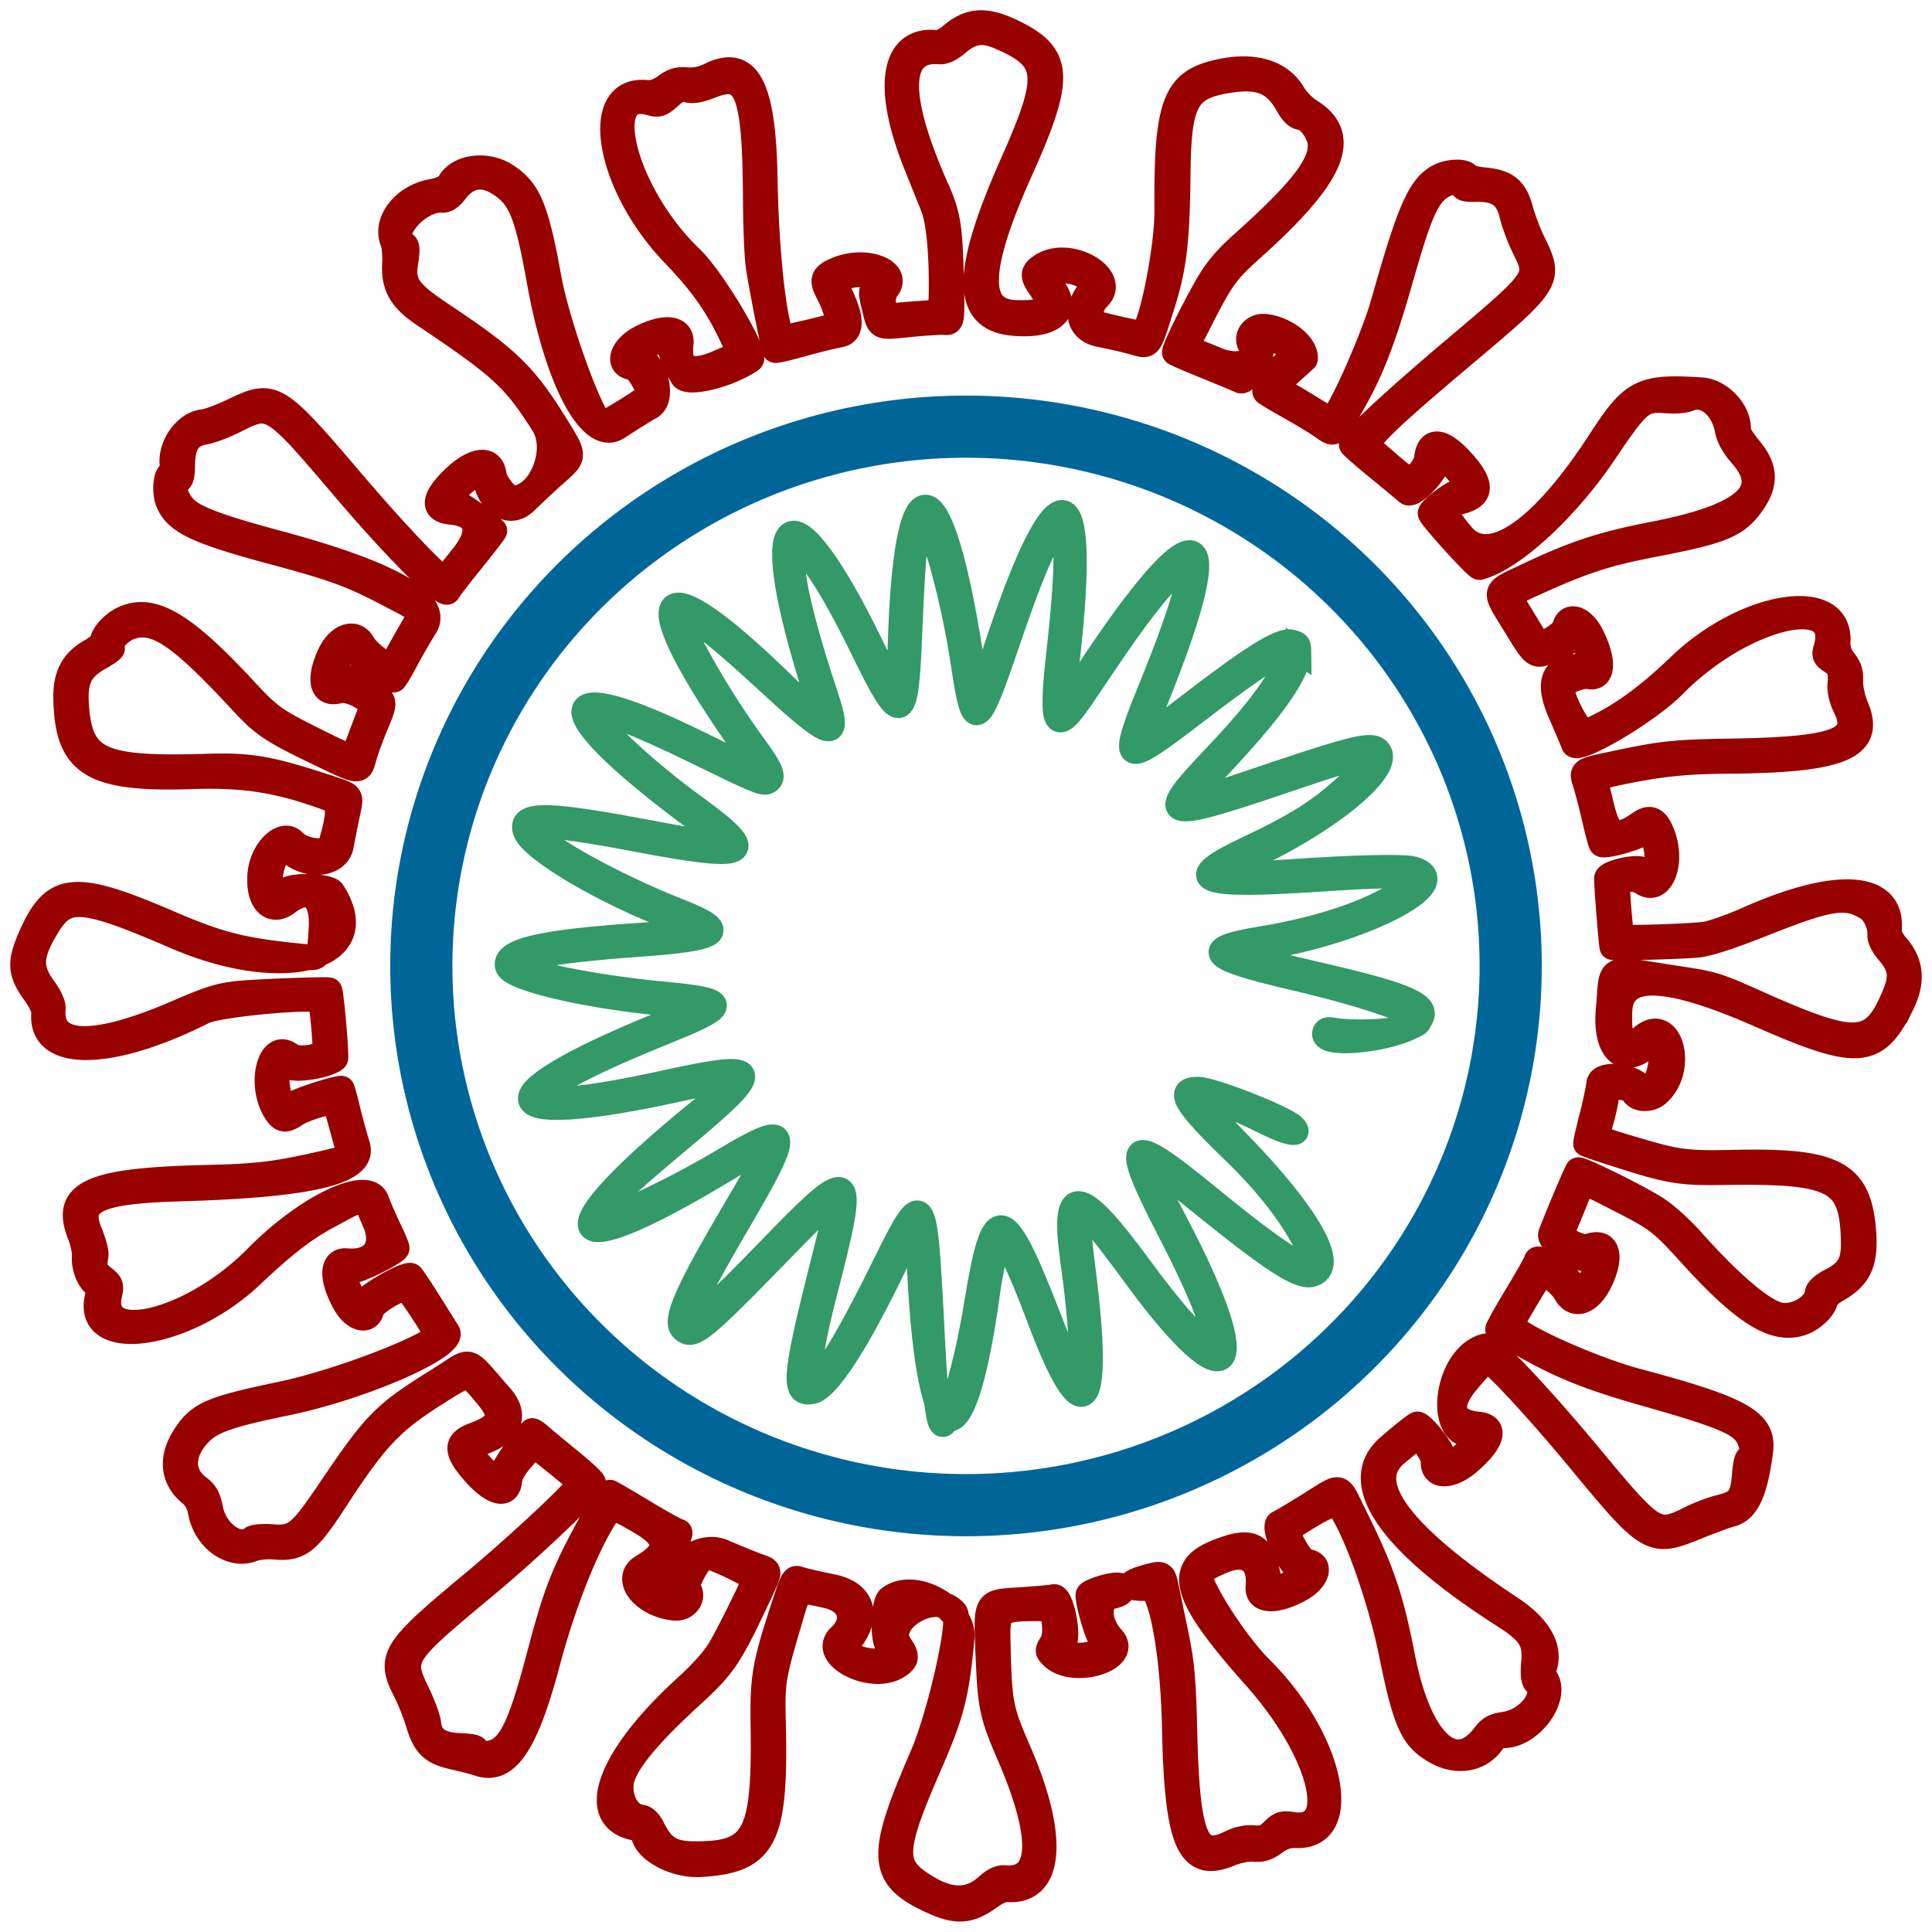
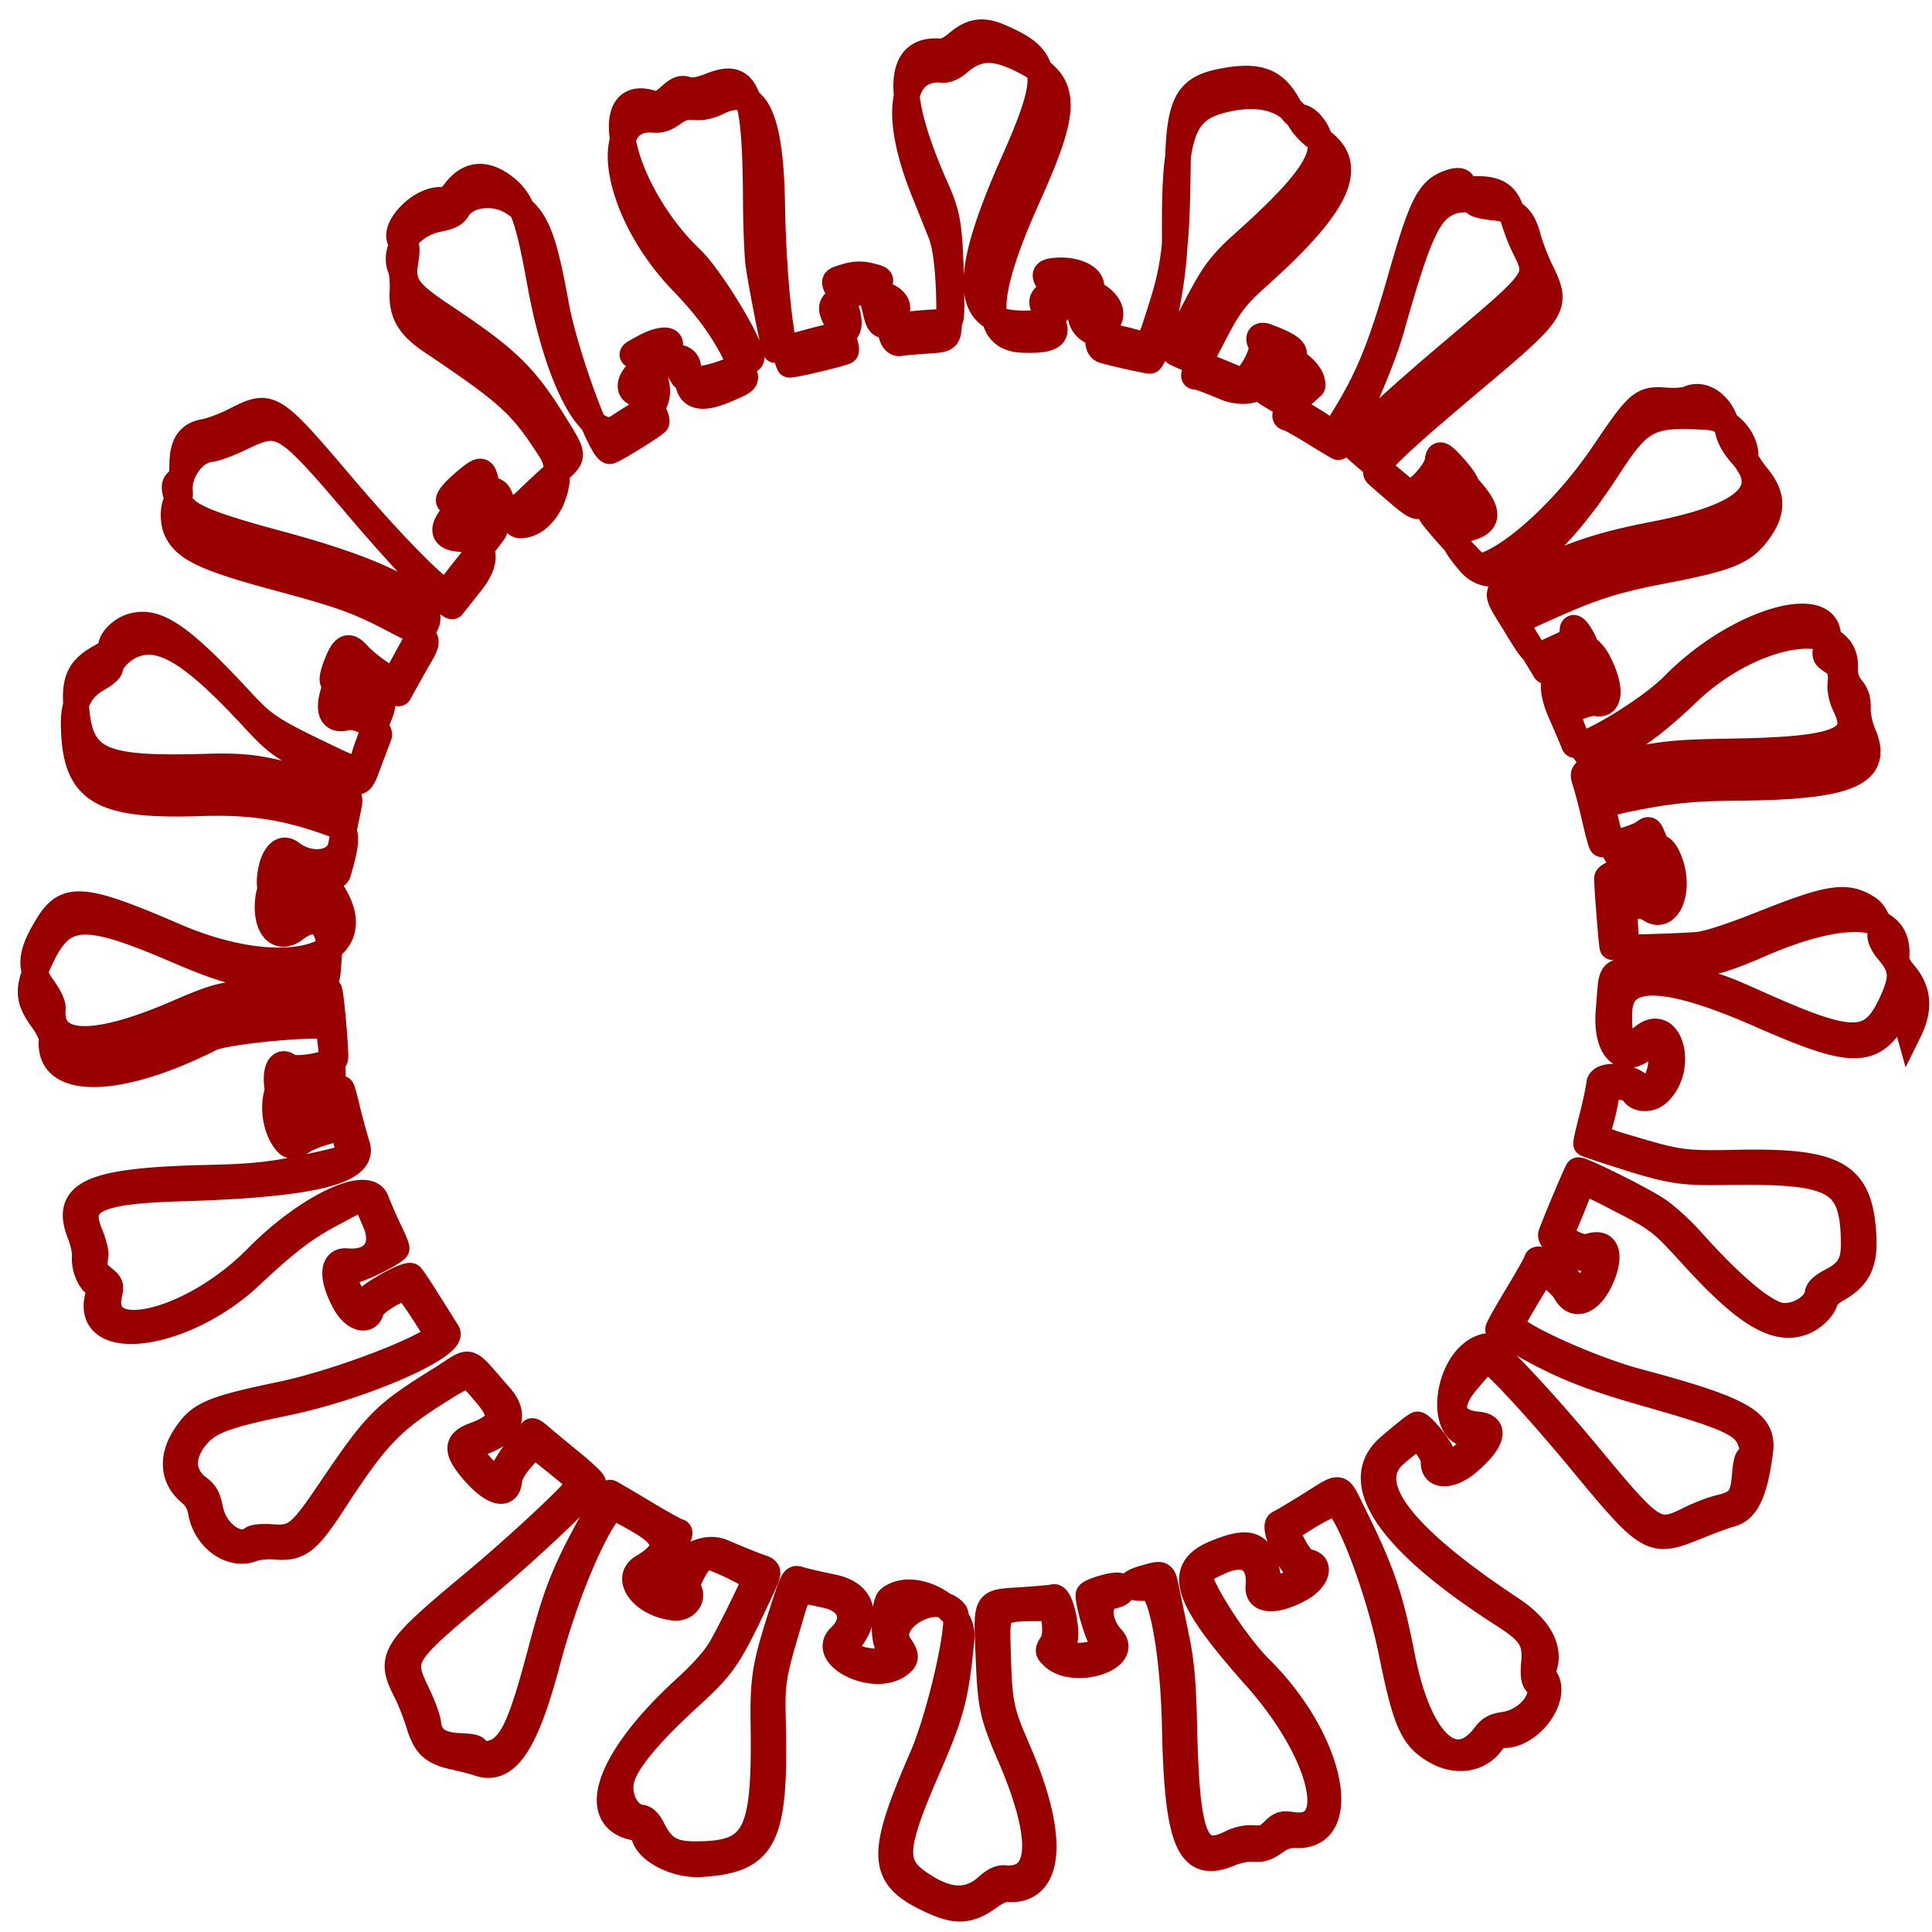
<svg xmlns="http://www.w3.org/2000/svg" width="710.7" height="710.635" viewBox="0 0 188.039 188.022">
  <g transform="translate(-10.98 -54.489)">
-     <path d="M196.042 152.258c-2.497 5.058-4.222 5.184-13.749 1.002-9.152-4.018-13.52-4.153-13.69-.424-.147 3.27.514 4.03 2.25 2.584 2.701-2.25 4.134 3.125 1.465 5.5-.699.621-1.894.614-2.326-.014-.637-.929-2.587-.755-2.678.238-.044.48-.27 1.553-.504 2.383-.522 1.859-.723 1.692 3.567 2.962 3.91 1.158 4.772 1.263 9.494 1.161 9.855-.213 12.114 1.056 12.48 7.006.17 2.778-.495 4.145-2.593 5.333-.609.344-1.126.831-1.149 1.082-.057.628-1.11 1.689-2.06 2.075-2.663 1.083-5.645-.694-10.927-6.513-2.93-3.228-3.267-3.489-6.891-5.35-3.93-2.017-3.595-2.054-4.64.511-.49 1.2-.97 2.343-1.068 2.543-.298.606 1.773 1.763 2.623 1.466 1.616-.565 2.165.62 1.302 2.807-1 2.534-2.705 3.315-3.593 1.647-.342-.643-2.046-2.106-2.243-1.926-.271.248-2.976 4.77-2.998 5.014-.079.86 7.538 4.345 12.241 5.6 10.166 2.715 12.312 3.931 11.949 6.77-.51 3.995-1.327 5.747-2.86 6.137-.47.12-1.997.682-3.394 1.25-4.305 1.752-4.6 1.583-11.185-6.386-4.27-5.169-8.594-9.83-9.167-9.882-.1-.01-1.003.97-2.006 2.175-1.896 2.279-1.462 3.885 1.113 4.12 1.826.166 1.492 1.593-.85 3.628-1.795 1.56-3.58 1.517-3.434-.083.043-.475-1.045-2.096-1.52-2.264-.142-.05-1.145.68-2.23 1.625-3.283 2.856.489 7.889 11.258 15.02 2.758 1.827 3.9 3.883 3.213 5.784-.101.28-.046.71.123.957 1.34 1.951-1.599 5.808-4.242 5.566-.23-.02-.667.307-.971.73-1.19 1.648-3.416 1.996-5.421.845-2.27-1.303-2.924-2.753-4.302-9.534-1.122-5.524-3.616-12.445-5.207-14.452-.289-.365-1.855.402-4.844 2.373-.377.248 1.205 3.11 1.747 3.16 1.504.14 1.145 1.69-.616 2.658-2.377 1.306-4.178 1.207-4.047-.222.231-2.532-1.181-3.521-3.571-2.503-1.273.542-2.243 1.114-2.213 1.304.265 1.66 3.68 6.901 5.985 9.184 6.937 6.871 8.964 16.44 3.432 16.204-.744-.032-1.333.166-2.055.692-.765.557-1.265.714-2.043.643-.594-.054-1.582.138-2.33.452-3.947 1.658-5.118-1.04-5.344-12.31-.145-7.244-1.324-13.616-2.507-13.55-2.19.123-2.397-.42-.376-.99 1.728-.488 1.734-.485 2.064 1.125.144.701.565 2.735.937 4.52.536 2.577.702 4.412.805 8.923.248 10.852 1.096 12.949 4.542 11.237.703-.35 1.517-.519 2.21-.461.905.076 1.235-.044 1.882-.685.687-.68.927-.756 1.906-.605 4.836.743 2.858-7.141-3.614-14.406-6.89-7.733-7.768-10.472-3.871-12.067 3.555-1.455 4.606-.897 5.157 2.735.138.909.859.907 2.576-.004 1.16-.616 1.392-1.076.535-1.057-.857.018-2.831-4.245-2.113-4.565.27-.12 1.645-.939 3.057-1.82 3.136-1.956 2.727-2.04 4.171.87 2.782 5.61 3.622 8.064 4.765 13.919 1.623 8.314 5.09 11.617 8.054 7.674.503-.67.917-.893 1.926-1.04 2.387-.347 4.301-2.914 3.051-4.091-.225-.212-.293-.862-.198-1.903.197-2.155-.328-2.983-2.956-4.666-11.137-7.132-15.103-12.938-11.173-16.355 1.404-1.221 2.658-2.21 2.787-2.199.507.046 2.47 2.544 2.42 3.08-.117 1.29 1.283.865 2.773-.842.98-1.122 1.068-1.399.408-1.289-3.827.636-2.868-7.57.998-8.54.555-.139 5.229 4.788 10.043 10.587 6.4 7.709 6.606 7.837 9.922 6.19.846-.421 2.107-.902 2.802-1.07 1.912-.46 2.309-.956 2.488-3.11.11-1.329.243-1.81.495-1.787.44.04.464-.29.107-1.426-.563-1.79-1.97-2.451-10.16-4.783-5.653-1.608-8.396-2.715-12.344-4.981-1.104-.634-2.05-1.204-2.102-1.266-.053-.063.763-1.532 1.813-3.266 1.049-1.734 1.918-3.277 1.932-3.43.057-.625 2.62 1.087 3.608 2.41.744 1 2.022-.283 2.215-2.223.081-.819.018-.858-.746-.473-.871.44-3.967-1.53-3.665-2.33.656-1.736 2.498-6.088 2.62-6.19.196-.163 5.601 2.498 7.547 3.716.882.552 2.42 1.924 3.447 3.077 4.045 4.535 7.271 7.215 8.87 7.368 1.533.146 3.325-.994 3.457-2.199.037-.34.512-.766 1.309-1.174 1.732-.889 2.242-1.768 2.206-3.803-.108-6.092-1.743-6.966-12.717-6.798-4.175.064-5.267-.12-10.298-1.736-1.632-.524-2.998-.988-3.035-1.03-.036-.04.216-1.172.56-2.512.346-1.341.665-2.84.71-3.332.096-1.033 3.008-.842 4.026.264.791.859 1.83-.37 2.014-2.38.18-1.978-.253-2.532-1.268-1.62-2.402 2.16-4.21.507-3.843-3.514.404-4.421-.408-4.033 6.323-3.022 3.892.585 4.11.651 8.145 2.454 9.478 4.234 11.194 4.18 13.217-.415.948-2.151.85-3.099-.475-4.641-.488-.568-.813-1.23-.78-1.593.079-.859-.493-2.162-1.132-2.583-2.092-1.378-3.692-1.157-10.115 1.397-3.363 1.337-5.54 2.044-6.571 2.134-1.812.158-8.161.33-8.25.222-.079-.094-.565-6.275-.527-6.694.051-.564 3.205-1.232 3.536-.75.954 1.39 1.826-1.049 1.06-2.962-.459-1.147-.478-1.16-1.043-.736-.703.53-3.867 1.39-4.076 1.109-.083-.112-.388-1.24-.678-2.51-.29-1.268-.696-2.827-.9-3.464-.374-1.157-.374-1.157 2.662-1.8 4.821-1.021 5.96-1.144 11.459-1.234 10.546-.174 12.822-1.077 11.157-4.427-.322-.65-.516-1.516-.466-2.08.12-1.335-.048-1.777-.878-2.307-.611-.39-.683-.57-.49-1.22 1.655-5.577-8.222-3.187-14.89 3.602-2.49 2.535-9.432 6.627-9.679 5.705-.04-.15-.617-1.512-1.282-3.027-1.399-3.186-.618-4.718 2.27-4.455.881.08.898-.505.067-2.318-.66-1.44-1.327-2.005-1.157-.98.101.608-.005.69-2.115 1.635-1.556.697-1.556.697-3.447-2.401-2.203-3.61-2.317-3.177 1.285-4.882 4.493-2.127 7.182-3.007 12.121-3.965 9-1.745 11.71-4.18 8.598-7.726-.795-.905-1.227-1.693-1.388-2.53-.43-2.24-2.245-3.66-3.784-2.961-.359.163-1.32.243-2.137.176-2.396-.195-2.726.081-6.136 5.137-3.659 5.426-8.949 10.276-12.086 11.08-.23.06-4.56-4.695-4.745-5.21-.117-.326 2.245-2.114 2.834-2.146 1.021-.056.923-.666-.343-2.13-1.362-1.576-1.73-1.754-1.81-.876-.1 1.091-2.424 3.518-2.936 3.066-.24-.212-1.561-1.307-2.937-2.434-1.375-1.127-2.494-2.112-2.487-2.19.044-.486 4.225-4.36 9.725-9.011 8.711-7.369 8.561-7.15 7.034-10.271-.437-.893-.947-2.27-1.134-3.061-.441-1.866-1.397-2.566-3.457-2.532-1.135.019-1.39-.052-1.361-.375.045-.497-.555-.563-1.526-.168-1.8.732-2.536 2.217-4.482 9.05-1.993 6.997-3.235 10.015-5.81 14.123-.772 1.23-.772 1.23-1.825.488-.58-.408-2.02-1.281-3.203-1.94-1.182-.659-2.242-1.293-2.355-1.41-.27-.275 1.24-2.38 2.115-2.947 1.263-.82.775-1.43-1.971-2.461-.71-.267-.98.086-.578.756.417.695-1.383 3.822-2.019 3.507-.213-.106-1.71-.729-3.324-1.384-1.616-.656-2.983-1.248-3.04-1.316-.142-.17 1.81-4.168 3.225-6.607.847-1.46 1.755-2.54 3.283-3.905 5.827-5.203 7.9-7.89 7.654-9.915-.132-1.078-1.153-2.424-1.89-2.491-.438-.04-.825-.418-1.306-1.274-1.302-2.319-2.933-2.885-6.377-2.216-3.511.682-4.242 2.166-4.318 8.77-.08 7.028-.362 9.347-1.613 13.27-1.269 3.982-1.098 3.774-2.726 3.317-.717-.201-2.174-.534-3.24-.74-2.022-.392-2.498-2.26-1.046-4.112.877-1.118-.993-2.3-3.295-2.082-1.135.107-1.22.43-.386 1.476 1.899 2.383.263 3.98-3.706 3.617-4.779-.436-4.78-4.854-.001-15.602 3.803-8.555 3.628-10.155-1.346-12.276-1.659-.707-2.742-.529-4.156.684-.587.503-1.222.805-1.624.77-4.259-.364-4.38 4.326-.345 13.388 1.097 2.462 1.29 3.618 1.413 8.484.115 4.522.112 4.54-.673 4.469-.357-.033-1.885.065-3.394.217-3.062.309-2.869.41-3.398-1.783-.33-1.368-.321-1.482.14-1.907.703-.648.65-.742-.591-1.046-.77-.188-1.466-.166-2.265.072-1.338.398-1.313.347-.724 1.528 1.262 2.531 1.284 3.927.066 4.137-.622.107-2.27.514-3.66.905-1.391.39-2.564.66-2.606.599-.16-.232-1.428-6.688-1.641-8.357-.123-.961-.234-3.781-.247-6.266-.053-10.5-.826-12.507-4.294-11.149-1.176.46-1.862.583-2.376.423-.598-.187-.893-.075-1.714.65-.885.782-1.09.85-1.896.62-5.25-1.49-2.535 8.945 3.938 15.136 2.164 2.07 6.517 9.428 5.85 9.887-2.145 1.473-6.117 2.457-6.62 1.64-.712-1.158-1.264-2.554-1.217-3.076.062-.675-1.082-.578-2.558.217-1.36.732-1.364.738-.646.937 1.705.473 2.649 4.074 1.271 4.851-.66.373-2.087 1.263-3.17 1.977-2.557 1.688-5.854-4.444-7.6-14.136-1.217-6.75-1.846-8.28-3.955-9.61-1.642-1.036-3.11-.758-4.29.814-.422.56-.865.86-1.23.83-2.386-.194-5.476 3.44-3.679 4.325.239.117.265.59.09 1.66-.356 2.201.17 2.974 3.58 5.247 6.423 4.283 7.998 5.815 11.061 10.76 1.832 2.956 1.832 2.956.063 4.525a93.73 93.73 0 0 0-3.05 2.838c-1.397 1.382-3.276.393-3.834-2.019-.288-1.24-.543-1.215-2.19.208-1.444 1.249-1.837 2.007-.963 1.862.378-.063 2.855 1.677 3.98 2.794.036.037-.936 1.304-2.16 2.818-1.223 1.513-2.29 2.898-2.37 3.077-.277.624-4.972-4.062-10.055-10.037-7.107-8.354-7.158-8.385-10.718-6.577-.974.494-2.285.986-2.915 1.093-1.507.256-2.143 1.196-2.16 3.193-.008 1.075-.112 1.473-.42 1.61-.581.259-.339 1.476.493 2.474.899 1.08 3.088 1.924 9.393 3.622 10.7 2.881 15.635 5.68 14.166 8.037a65.066 65.066 0 0 0-1.912 3.321c-.479.906-.972 1.737-1.095 1.845-.253.223-2.564-1.39-3.554-2.48-.883-.972-1.373-.746-2.034.939-.643 1.637-.533 2.227.297 1.602.534-.401.628-.373 2.431.734 2.125 1.304 2.083 1.146.994 3.778-.447 1.081-.938 2.44-1.092 3.021-.393 1.486-.386 1.487-4.277-.39-4.7-2.265-5.468-2.778-7.585-5.064-6.034-6.518-8.392-8.1-10.841-7.274-1.112.375-2.185 1.628-1.795 2.096.064.077-.473.472-1.194.876-1.995 1.12-2.51 2.235-2.284 4.943.43 5.147 2.38 6.02 12.736 5.703 4.313-.132 6.146.2 12.251 2.223 1.763.584 1.763.584 1.42 2.18-.189.877-.483 2.359-.655 3.293-.324 1.764-2.97 2.149-4.836.703-.854-.66-1.667.073-1.993 1.8-.406 2.15.434 3.215 1.488 1.888.457-.575 4.13-.48 4.515.117 4.124 6.418-4.651 8.887-15.28 4.3-8.989-3.881-10.636-4.02-12.446-1.052-1.745 2.86-1.824 4.157-.378 6.138.573.784.926 1.565.89 1.965-.347 3.799 4 3.932 12.195.375 3.122-1.355 4.119-1.66 6.012-1.836 2.034-.189 8.592-.428 8.705-.318.171.169.719 6.512.574 6.646-.71.659-3.95 1.183-4.52.731-.851-.676-1.394.382-1.105 2.156.285 1.752.7 2.177 1.527 1.56.498-.372 4.21-1.568 4.72-1.521.053.005.289.833.524 1.841.236 1.008.686 2.662.999 3.675.791 2.56-4.364 3.817-17.21 4.196-8.252.242-10.137 1.17-8.819 4.34.367.882.623 1.862.569 2.177-.206 1.195-.1 1.515.712 2.16.752.598.815.762.62 1.615-1.159 5.078 8.124 2.77 14.363-3.571 4.815-4.895 10.79-7.757 11.613-5.564.27.718.833 2.01 1.252 2.872.419.861.751 1.668.738 1.794-.03.308-3.038 1.863-4.126 2.135-1.097.273-1.147.765-.249 2.434.759 1.408 1.18 1.689 1.164.773-.01-.538 4.094-2.912 4.597-2.659.087.044.824 1.14 1.637 2.437l1.902 3.026c.861 1.363-8.262 5.364-15.727 6.897-5.437 1.116-7.183 1.718-8.322 2.87-1.881 1.899-1.953 4.037-.18 5.369.7.528.942.965 1.166 2.117.447 2.305 2.777 3.943 4.073 2.863.184-.152 1.042-.224 1.908-.157 2.238.17 2.748-.236 5.619-4.472 4.579-6.758 5.235-7.421 10.745-10.863 3.293-2.057 2.38-2.31 5.865 1.625 1.625 1.835.97 3.508-1.748 4.47-1.38.488-1.358.983.113 2.57 1.435 1.548 1.681 1.638 1.771.648.052-.56 1.944-3.307 2.958-4.292.059-.057.41.165.78.493.37.328 1.708 1.44 2.973 2.47 1.266 1.029 2.256 1.966 2.201 2.081-.455.96-6.096 6.317-10.58 10.046-8.156 6.783-8.232 6.905-6.534 10.437.544 1.13 1.025 2.449 1.071 2.93.135 1.429 1.088 2.11 3.06 2.187 1.199.047 1.652.157 1.63.395-.049.527 1.407.514 2.23-.02 1.37-.89 2.273-3.01 3.91-9.184 1.23-4.642 1.804-6.364 2.98-8.926 1.052-2.295 3.657-6.94 3.88-6.92.067.006 1.522.856 3.234 1.888 1.71 1.032 3.26 1.891 3.44 1.908.603.058-1.774 3.603-2.744 4.092-1.23.62.206 2.054 2.244 2.24.776.071.784.059.433-.6-1.123-2.11 2.008-4.772 4.396-3.738 1.233.534 2.734 1.146 3.336 1.36 1.298.463 1.292.308.11 2.83-2.841 6.063-3.388 6.873-6.658 9.86-4.377 3.998-6.588 6.785-6.744 8.498-.151 1.65.77 3.16 2.003 3.285.365.037.746.41 1.06 1.038.986 1.978 1.892 2.523 4.2 2.525 5.843.004 6.775-1.76 6.621-12.527-.068-4.773.13-5.897 2.11-11.935.745-2.27.863-2.471 1.347-2.292.293.108 1.782.455 3.311.77 2.803.578 3.525 2.707 1.722 5.082-.79 1.04.073 1.945 2.016 2.116 2.231.195 2.732-.25 1.645-1.46-.558-.622-.465-4.178.12-4.638 2.341-1.838 7.293.877 7.017 3.847-.515 5.559-.974 7.343-3.206 12.46-3.393 7.78-3.552 9.506-1.042 11.28 2.8 1.979 4.895 2.107 6.767.413.645-.583 1.177-.834 1.674-.788 3.747.342 3.928-3.968.5-11.91-1.705-3.95-1.884-4.775-2.08-9.605-.227-5.537-.349-5.314 3.04-5.537 1.616-.106 3.105-.24 3.309-.298.713-.201 1.553 3.946.918 4.53-.997.919 1.32 1.562 3.172.882 1.1-.403 1.082-.357.498-1.33-.45-.749-1.265-3.655-1.206-4.3.028-.305 2.166-.981 2.892-.915.876.08.493.842-.51 1.016-1.52.264-1.577 2.515-.104 4.114 1.852 2.01-3.745 3.73-5.76 1.77-.515-.5-.516-.554-.033-1.31.508-.796.207-3.355-.395-3.36-4.994-.035-5.008-.024-4.916 3.62.143 5.694.249 6.233 2.016 10.306 3.659 8.435 3.183 13.803-1.189 13.403-.285-.026-.975.285-1.532.69-2 1.457-3.221 1.57-5.572.513-5.188-2.332-5.34-4.275-1.09-14.04 1.78-4.089 3.858-13.304 3.182-14.115-1.875-2.252-7.028.824-5.37 3.204.74 1.061.704 1.438-.192 2.019-2.486 1.612-7.585-.972-5.606-2.841 1.711-1.616 1.06-3.528-1.377-4.04-2.869-.605-2.568-.84-3.665 2.86-1.455 4.91-1.581 5.682-1.491 9.16.3 11.668-.735 13.765-6.994 14.159-2.68.169-5.724-1.572-5.577-3.19.013-.14-.107-.266-.266-.28-5.39-.493-3.464-6.571 4.338-13.686 1.633-1.488 2.837-2.847 3.43-3.867.87-1.499 3.047-5.897 3.286-6.642.1-.308-3.82-2.22-4.765-2.326-.46-.05-2.042 2.763-1.75 3.114.699.84-.084 2.027-1.266 1.92-3.006-.275-5.019-2.837-3.115-3.966 2.63-1.559 2.565-2.805-.233-4.431-2.18-1.267-2.703-1.48-2.927-1.19-1.926 2.494-4.472 8.699-6.114 14.897-2.125 8.025-4.01 10.777-6.728 9.82-.366-.13-1.409-.4-2.319-.602-2.148-.476-2.83-1.117-3.487-3.28-.292-.962-.85-2.368-1.24-3.123-1.692-3.288-1.244-4.016 6.367-10.346 4.704-3.911 10.536-9.376 10.586-9.919.014-.156-4.468-3.786-4.551-3.685l-1.164 1.346c-.707.817-1.122 1.558-1.17 2.093-.152 1.659-1.642 1.262-3.537-.941-1.668-1.94-1.647-2.805.084-3.444 2.691-.994 2.978-1.877 1.269-3.91-1.889-2.247-1.725-2.23-4.537-.476-4.773 2.977-6.222 4.494-10.34 10.823-2.591 3.985-3.41 4.604-5.79 4.387-.71-.065-1.684.036-2.166.223-2.042.797-4.518-.973-4.996-3.572-.154-.838-.465-1.395-1.048-1.878-1.64-1.358-1.857-3.355-.587-5.38 1.429-2.28 2.504-2.758 9.488-4.22 5.053-1.057 13.206-4.093 15.152-5.642.158-.125-2.788-4.642-3.042-4.665-.76-.07-3.236 1.455-3.366 2.072-.268 1.276-1.675.93-2.55-.625-1.364-2.432-1.298-4.231.153-4.099 2.616.239 3.804-1.428 2.739-3.845-1.172-2.658-.748-2.597-4.425-.638-2.431 1.295-4.324 2.751-7.64 5.876-6.559 6.18-16.461 7.43-14.865 1.877.145-.505.072-.78-.265-1.003-.63-.414-1.138-1.74-1.047-2.73.04-.447-.169-1.425-.466-2.173-1.608-4.05 1.106-5.233 12.59-5.486 4.702-.103 6.629-.345 11.238-1.41 2.08-.48 2.504-.664 2.39-1.034a146.23 146.23 0 0 1-.73-2.628c-.324-1.198-.627-2.224-.674-2.28-.195-.234-3.03.605-3.772 1.115-.957.66-1.348.658-1.832-.007-1.869-2.57-.776-7.293 1.306-5.64.589.468 2.567.26 3.323-.349.17-.138-.241-4.766-.446-5.013-.443-.531-9.971.35-11.358 1.05-9.079 4.588-15.928 4.667-15.519.18.035-.38-.33-1.18-.885-1.941-1.433-1.962-1.51-2.969-.416-5.466 2.25-5.144 4.18-5.332 13.522-1.317 4.91 2.111 7.084 2.654 12.932 3.232 1.654.164 1.654.164 1.838-2.676.205-3.16-1.188-4.265-3.313-2.628-1.59 1.224-2.878-.127-2.638-2.764.213-2.332 2.197-4.231 3.246-3.106.906.971 3.35 1.223 3.599.37.968-3.307.929-4.21-.204-4.628-4.756-1.758-8.124-2.302-13.212-2.134-9.843.326-12.23-1.158-12.328-7.662-.032-2.152.701-3.521 2.401-4.481.605-.341 1.118-.78 1.142-.974.085-.71 1.077-1.766 2.084-2.217 2.794-1.251 5.83.557 11.832 7.047 2.317 2.506 2.846 2.88 6.91 4.893 3.706 1.835 3.44 1.873 4.383-.622l.965-2.55c.277-.733-2.107-2.067-3.168-1.774-1.62.448-1.999-.979-.91-3.421.85-1.907 2.5-2.463 3.23-1.09.424.797 2.652 2.474 2.811 2.116.06-.134.736-1.354 1.504-2.712 1.61-2.845 1.823-2.393-2.096-4.442-3.395-1.776-5.101-2.392-11.06-3.992-7.306-1.962-9.306-2.92-10.081-4.826-.362-.89-.26-2.524.17-2.738.17-.084.273-.478.23-.875-.2-1.87 1.328-3.988 2.988-4.146.463-.043 1.765-.524 2.895-1.067 3.964-1.906 4.206-1.76 11.703 7.044 4.339 5.095 8.688 9.626 8.936 9.308l1.791-2.26c1.902-2.397 1.434-4.056-1.211-4.297-1.73-.158-1.723-1.194.021-2.975 2.11-2.154 3.944-2.423 4.138-.606.078.732 1.296 2.268 1.805 2.278 2.731.05 4.693-4.648 3.03-7.255-2.857-4.478-4.027-5.55-11.63-10.658-2.193-1.474-2.928-2.754-2.812-4.9.045-.842-.037-1.814-.183-2.159-.811-1.916 1.016-4.327 3.67-4.843 1.093-.212 1.592-.459 1.853-.915.867-1.52 3.547-1.875 5.386-.715 2.254 1.422 2.988 3.154 4.221 9.968.885 4.888 4.438 14.51 5.26 14.246.604-.193 4.502-2.631 4.532-2.833.086-.58-1.13-2.65-1.58-2.692-1.581-.144-1.13-1.863.745-2.838 2.393-1.245 4.09-.998 3.901.567-.286 2.383.895 3.006 3.564 1.878 2.223-.939 2.223-.939 1.719-2.051-1.532-3.381-3.077-5.618-5.92-8.574-6.435-6.69-8.09-16.188-2.734-15.7.66.06 1.216-.121 1.905-.623.75-.546 1.226-.685 2.083-.608.718.065 1.505-.096 2.224-.453 3.685-1.83 5.19 1 5.341 10.045.116 6.972.843 13.756 1.656 15.464.064.135 5.044-1.036 5.498-1.294.207-.117-.37-2.012-.912-2.991-.745-1.347-.583-1.772.899-2.357 2.802-1.106 6.071.208 4.727 1.9-.7.883-.295 2.804.562 2.656.306-.053 1.504-.16 2.66-.237 2.104-.141 2.104-.141 2.126-2.347.037-3.667-.27-6.737-.806-8.075l-1.64-4.081c-3.023-7.51-2.287-12.237 1.85-11.865.403.036 1.004-.226 1.492-.65 1.817-1.58 3.415-1.672 6.106-.352 4.603 2.258 4.706 4.382.648 13.408-4.263 9.481-4.416 13.72-.5 13.876 3.193.127 3.828-.541 2.425-2.554-.739-1.061-.703-1.438.192-2.018 2.652-1.72 7.533 1.08 5.42 3.11-.832.8-.926 2.257-.16 2.489.987.298 4.464 1.07 4.539 1.007.924-.77 2.43-8.378 2.4-12.118-.08-9.796.713-12.183 4.383-13.187 3.67-1.004 6.527-.287 7.847 1.968.336.573 1.063 1.322 1.618 1.665 3.921 2.425 2.352 6.192-5.527 13.271-2.608 2.343-3.002 2.882-5.087 6.955-1.63 3.182-1.557 2.973-1.043 3.02.217.02 1.41.467 2.65.995 2.186.93 4.491.008 3.364-1.345-.69-.83.103-2.015 1.276-1.907 2.002.182 4.042 1.811 3.922 3.13-.002.02-.589.553-1.304 1.183-1.24 1.094-1.687 1.882-1.098 1.936.15.014 1.296.656 2.547 1.428 1.25.772 2.308 1.406 2.35 1.41.616.056 4.108-7.684 5.178-11.483 2.518-8.93 3.52-11.217 5.342-12.199.977-.525 2.577-.568 2.824-.074.076.153.813.34 1.638.416 2.127.195 2.953.879 3.493 2.888.234.873.775 2.296 1.201 3.162 1.777 3.613 1.625 3.865-6.45 10.66-8.182 6.887-10.073 8.755-9.428 9.317 4.07 3.546 3.836 3.419 4.706 2.561.442-.435.831-1.1.865-1.476.185-2.024 1.521-1.871 3.525.403 1.885 2.139 1.8 3.236-.289 3.75-1.787.442-1.763 1 .144 3.274 2.652 3.163 7.788-.327 13.535-9.198 3.13-4.833 4.01-5.275 9.778-4.91 1.901.12 3.743 2.151 3.58 3.948-.019.199.504 1.014 1.162 1.813 1.507 1.828 1.56 3.338.186 5.274-1.476 2.08-2.883 2.667-9.394 3.918-4.603.885-6.825 1.589-11.14 3.53-3.386 1.524-3.28 1.285-1.712 3.865l1.405 2.315c.232.392 2.529-.985 2.657-1.593.277-1.319 1.661-.928 2.512.708 1.289 2.478 1.207 4.342-.178 4.063-.725-.146-2.613.606-2.655 1.057-.098 1.072 1.803 4.622 2.353 4.393 2.988-1.246 5.822-3.24 9.108-6.406 6.388-6.155 15.62-7.63 15.4-2.461-.034.786.14 1.323.619 1.924.488.613.651 1.134.614 1.963-.028.635.208 1.735.54 2.512 1.658 3.882-1.4 5.175-12.418 5.25-4.274.03-6.638.28-10.812 1.148-1.453.302-2.22.586-2.158.796.055.18.333 1.305.62 2.5.702 2.93 1.438 3.25 3.778 1.636 1.022-.705 1.648-.348 2.207 1.257.977 2.804-.299 5.662-1.998 4.479-.792-.552-2.381-.348-2.441.314-.054.592.316 4.893.432 5.033.125.15 6.546-.054 8.109-.258.664-.086 2.566-.759 4.226-1.495 8.678-3.849 14.074-3.44 13.671 1.038-.037.41.23 1.007.683 1.523 1.488 1.698 1.654 3.479.535 5.745z" style="fill:#900;fill-opacity:1;stroke:#900;stroke-width:2.5;stroke-miterlimit:4;stroke-dasharray:none;stroke-opacity:1" />
-     <path d="M137.371 117.884c.024 1.864-2.223 5.18-7.011 10.342-4.636 4.998-4.959 4.887 4.722 1.63 7.554-2.542 9.362-2.968 9.989-2.358 1.672 1.629-4.793 6.999-12.745 10.587-3.428 1.547-2.665 1.758 4.5 1.247 5.838-.415 10.819-.528 11.718-.263 4.43 1.302-5.097 6.185-14.995 7.685-3.05.462-2.54.687 6.132 2.698 8.51 1.973 10.584 2.936 9.428 4.378-1.331 1.66-9.509 2.737-9.193 1.211.062-.298.258-.38.72-.296 2.602.469 8.485.047 8.473-.915-.008-.598-3.916-2.245-12.435-4.234-8.184-1.91-8.852-2.758-2.934-3.722 6.14-1 11.443-2.876 14.194-5.021 1.588-1.238.04-1.374-8.866-.783-11.515.765-13.111.077-6.768-2.92 5.026-2.373 7.295-3.823 10.076-6.436 3.72-3.496 3.169-3.506-6.803-.123-11.447 3.884-12.11 3.663-6.551-2.178 4.22-4.434 6.329-7.228 7.381-9.78.793-1.921-1.795-.438-9.378 5.378-6.894 5.286-7.136 5.109-3.89-2.867 4.638-11.399 4.645-14.288.021-8.56-1.748 2.166-2.807 3.66-6.912 9.758-2.534 3.764-3.012 2.905-2.23-4.01 1.826-16.125.204-16.632-4.922-1.54-3.021 8.896-3.327 9.058-4.343 2.304-.925-6.151-2.804-13.13-3.794-14.095-.718-.7-1.096 2.24-1.45 11.283-.345 8.773-.838 8.955-4.41 1.625-7.31-15.002-9.405-12.658-3.776 4.228 1.539 4.614.657 4.438-5.297-1.058-6.165-5.691-8.803-7.62-8.788-6.421.018 1.333 3.716 7.792 7.13 12.45 1.717 2.343 2.01 3.122 1.3 3.45-.446.205-1.174-.103-7.04-2.977-5.107-2.502-9.537-4.267-9.866-3.93-.604.62 4.635 5.63 9.776 9.353 6.57 4.755 5.565 5.301-5.76 3.134-6.99-1.337-10.206-1.606-9.852-.823.635 1.402 7.806 5.385 14.215 7.896 4.945 1.937 4.06 2.612-4.184 3.192-7.086.5-11.604 1.223-11.596 1.857.011.848 7.045 2.323 14.341 3.007 6.314.592 6.361 1.077.341 3.509-15.798 6.38-15.86 8.505-.146 5.063 9.48-2.077 9.64-1.466 1.405 5.398-6.373 5.312-8.761 7.659-7.971 7.834.995.222 7.02-2.588 12.287-5.73 6.411-3.825 6.576-3.085 1.312 5.892-7.148 12.19-6.607 12.82 2.715 3.156 8.496-8.807 8.825-8.585 5.626 3.802-3.19 12.353-1.004 11.354 5.895-2.692 3.518-7.163 3.783-6.96 4.356 3.34.3 5.39.527 12.299 1.222 12.29.553-.007 2.246-5.224 3.322-11.843 1.639-10.08 2.592-9.86 7.045 1.63 2.64 6.811 3.108 7.432 3.149 4.175.028-2.263-.287-5.907-.863-9.992-1.053-7.462.617-7.289 6.445.67 8.26 11.282 9.757 9.587 3.027-3.428-4.789-9.263-4.208-9.811 3.612-3.406 9.147 7.493 11.828 8.676 9.4 4.15-1.473-2.744-3.773-5.63-6.88-8.632-4.782-4.619-5.547-5.964-3.373-5.931 1.357.02 8.318 2.748 9.197 3.604.897.875-.297.735-2.365-.276-7.347-3.591-7.978-3.228-3.084 1.776 6.97 7.124 9.861 12.283 7.234 12.904-1.212.287-3.929-1.487-10.777-7.038-6.189-5.016-6.145-5.072-2.108 2.687 7.429 14.275 5.051 17.08-4.027 4.75-6.04-8.202-6.238-8.22-5.263-.489 1.738 13.776-.047 15.661-4.238 4.477-1.963-5.239-3.443-8.281-3.834-7.88-.33.34-.949 2.888-1.27 5.236-2.36 17.284-5.702 16.19-6.598-2.16-.248-5.084-.236-5.084-2.692-.031-3.508 7.217-6.312 11.504-7.73 11.82-1.905.422-1.786-1.326.786-11.552 2.201-8.754 2.472-8.699-5.033-1.018-6.557 6.71-7.462 7.412-8.386 6.51-.826-.804.392-3.6 4.929-11.303 4.33-7.355 4.34-7.314-.95-4.129-16.317 9.827-17.497 6.535-2.128-5.936 4.142-3.36 4.117-3.381-2.285-1.979-18.269 4.002-19.326.897-2.095-6.15 4.668-1.91 4.661-1.905 2.694-2.04-8.207-.568-16.93-2.482-17.225-3.78-.342-1.503 3.335-2.356 12.897-2.993 6.447-.43 6.514-.465 3.23-1.683-6.532-2.425-13.835-6.733-14.392-8.489-.535-1.689 1.951-1.703 10.778-.062 10.173 1.89 9.928 1.977 4.955-1.754-13.81-10.362-13.258-13.773 1.087-6.719 6.24 3.068 6.498 3.16 5.69 2.047-11.896-16.412-10.858-20.724 2.001-8.316 4.912 4.738 4.79 4.74 3.308-.07-5.321-17.271-1.912-19.083 5.854-3.11 2.863 5.887 2.584 6.036 2.876-1.536.65-16.91 3.965-15.745 6.784 2.384.794 5.1.517 5.258 2.829-1.62 5.722-17.025 8.653-16.159 6.59 1.948-.606 5.333-.6 5.338 1.933 1.484 10.803-16.438 13.919-15.506 6.87 2.056-.932 2.323-1.695 4.288-1.694 4.365.002.337.547-.036 4.447-3.042 6.518-5.023 9.243-6.72 10.299-6.416.625.18.644.206.653.885z" style="fill:#396;fill-opacity:1;stroke:#396;stroke-width:2.455;stroke-miterlimit:4;stroke-dasharray:none;stroke-opacity:1" />
-     <ellipse ry="52.485" rx="53.014" cy="148.5" cx="105" style="fill:none;fill-opacity:1;stroke:#069;stroke-width:6.051;stroke-miterlimit:4;stroke-dasharray:none;stroke-opacity:1" />
+     <path d="M196.042 152.258c-2.497 5.058-4.222 5.184-13.749 1.002-9.152-4.018-13.52-4.153-13.69-.424-.147 3.27.514 4.03 2.25 2.584 2.701-2.25 4.134 3.125 1.465 5.5-.699.621-1.894.614-2.326-.014-.637-.929-2.587-.755-2.678.238-.044.48-.27 1.553-.504 2.383-.522 1.859-.723 1.692 3.567 2.962 3.91 1.158 4.772 1.263 9.494 1.161 9.855-.213 12.114 1.056 12.48 7.006.17 2.778-.495 4.145-2.593 5.333-.609.344-1.126.831-1.149 1.082-.057.628-1.11 1.689-2.06 2.075-2.663 1.083-5.645-.694-10.927-6.513-2.93-3.228-3.267-3.489-6.891-5.35-3.93-2.017-3.595-2.054-4.64.511-.49 1.2-.97 2.343-1.068 2.543-.298.606 1.773 1.763 2.623 1.466 1.616-.565 2.165.62 1.302 2.807-1 2.534-2.705 3.315-3.593 1.647-.342-.643-2.046-2.106-2.243-1.926-.271.248-2.976 4.77-2.998 5.014-.079.86 7.538 4.345 12.241 5.6 10.166 2.715 12.312 3.931 11.949 6.77-.51 3.995-1.327 5.747-2.86 6.137-.47.12-1.997.682-3.394 1.25-4.305 1.752-4.6 1.583-11.185-6.386-4.27-5.169-8.594-9.83-9.167-9.882-.1-.01-1.003.97-2.006 2.175-1.896 2.279-1.462 3.885 1.113 4.12 1.826.166 1.492 1.593-.85 3.628-1.795 1.56-3.58 1.517-3.434-.083.043-.475-1.045-2.096-1.52-2.264-.142-.05-1.145.68-2.23 1.625-3.283 2.856.489 7.889 11.258 15.02 2.758 1.827 3.9 3.883 3.213 5.784-.101.28-.046.71.123.957 1.34 1.951-1.599 5.808-4.242 5.566-.23-.02-.667.307-.971.73-1.19 1.648-3.416 1.996-5.421.845-2.27-1.303-2.924-2.753-4.302-9.534-1.122-5.524-3.616-12.445-5.207-14.452-.289-.365-1.855.402-4.844 2.373-.377.248 1.205 3.11 1.747 3.16 1.504.14 1.145 1.69-.616 2.658-2.377 1.306-4.178 1.207-4.047-.222.231-2.532-1.181-3.521-3.571-2.503-1.273.542-2.243 1.114-2.213 1.304.265 1.66 3.68 6.901 5.985 9.184 6.937 6.871 8.964 16.44 3.432 16.204-.744-.032-1.333.166-2.055.692-.765.557-1.265.714-2.043.643-.594-.054-1.582.138-2.33.452-3.947 1.658-5.118-1.04-5.344-12.31-.145-7.244-1.324-13.616-2.507-13.55-2.19.123-2.397-.42-.376-.99 1.728-.488 1.734-.485 2.064 1.125.144.701.565 2.735.937 4.52.536 2.577.702 4.412.805 8.923.248 10.852 1.096 12.949 4.542 11.237.703-.35 1.517-.519 2.21-.461.905.076 1.235-.044 1.882-.685.687-.68.927-.756 1.906-.605 4.836.743 2.858-7.141-3.614-14.406-6.89-7.733-7.768-10.472-3.871-12.067 3.555-1.455 4.606-.897 5.157 2.735.138.909.859.907 2.576-.004 1.16-.616 1.392-1.076.535-1.057-.857.018-2.831-4.245-2.113-4.565.27-.12 1.645-.939 3.057-1.82 3.136-1.956 2.727-2.04 4.171.87 2.782 5.61 3.622 8.064 4.765 13.919 1.623 8.314 5.09 11.617 8.054 7.674.503-.67.917-.893 1.926-1.04 2.387-.347 4.301-2.914 3.051-4.091-.225-.212-.293-.862-.198-1.903.197-2.155-.328-2.983-2.956-4.666-11.137-7.132-15.103-12.938-11.173-16.355 1.404-1.221 2.658-2.21 2.787-2.199.507.046 2.47 2.544 2.42 3.08-.117 1.29 1.283.865 2.773-.842.98-1.122 1.068-1.399.408-1.289-3.827.636-2.868-7.57.998-8.54.555-.139 5.229 4.788 10.043 10.587 6.4 7.709 6.606 7.837 9.922 6.19.846-.421 2.107-.902 2.802-1.07 1.912-.46 2.309-.956 2.488-3.11.11-1.329.243-1.81.495-1.787.44.04.464-.29.107-1.426-.563-1.79-1.97-2.451-10.16-4.783-5.653-1.608-8.396-2.715-12.344-4.981-1.104-.634-2.05-1.204-2.102-1.266-.053-.063.763-1.532 1.813-3.266 1.049-1.734 1.918-3.277 1.932-3.43.057-.625 2.62 1.087 3.608 2.41.744 1 2.022-.283 2.215-2.223.081-.819.018-.858-.746-.473-.871.44-3.967-1.53-3.665-2.33.656-1.736 2.498-6.088 2.62-6.19.196-.163 5.601 2.498 7.547 3.716.882.552 2.42 1.924 3.447 3.077 4.045 4.535 7.271 7.215 8.87 7.368 1.533.146 3.325-.994 3.457-2.199.037-.34.512-.766 1.309-1.174 1.732-.889 2.242-1.768 2.206-3.803-.108-6.092-1.743-6.966-12.717-6.798-4.175.064-5.267-.12-10.298-1.736-1.632-.524-2.998-.988-3.035-1.03-.036-.04.216-1.172.56-2.512.346-1.341.665-2.84.71-3.332.096-1.033 3.008-.842 4.026.264.791.859 1.83-.37 2.014-2.38.18-1.978-.253-2.532-1.268-1.62-2.402 2.16-4.21.507-3.843-3.514.404-4.421-.408-4.033 6.323-3.022 3.892.585 4.11.651 8.145 2.454 9.478 4.234 11.194 4.18 13.217-.415.948-2.151.85-3.099-.475-4.641-.488-.568-.813-1.23-.78-1.593.079-.859-.493-2.162-1.132-2.583-2.092-1.378-3.692-1.157-10.115 1.397-3.363 1.337-5.54 2.044-6.571 2.134-1.812.158-8.161.33-8.25.222-.079-.094-.565-6.275-.527-6.694.051-.564 3.205-1.232 3.536-.75.954 1.39 1.826-1.049 1.06-2.962-.459-1.147-.478-1.16-1.043-.736-.703.53-3.867 1.39-4.076 1.109-.083-.112-.388-1.24-.678-2.51-.29-1.268-.696-2.827-.9-3.464-.374-1.157-.374-1.157 2.662-1.8 4.821-1.021 5.96-1.144 11.459-1.234 10.546-.174 12.822-1.077 11.157-4.427-.322-.65-.516-1.516-.466-2.08.12-1.335-.048-1.777-.878-2.307-.611-.39-.683-.57-.49-1.22 1.655-5.577-8.222-3.187-14.89 3.602-2.49 2.535-9.432 6.627-9.679 5.705-.04-.15-.617-1.512-1.282-3.027-1.399-3.186-.618-4.718 2.27-4.455.881.08.898-.505.067-2.318-.66-1.44-1.327-2.005-1.157-.98.101.608-.005.69-2.115 1.635-1.556.697-1.556.697-3.447-2.401-2.203-3.61-2.317-3.177 1.285-4.882 4.493-2.127 7.182-3.007 12.121-3.965 9-1.745 11.71-4.18 8.598-7.726-.795-.905-1.227-1.693-1.388-2.53-.43-2.24-2.245-3.66-3.784-2.961-.359.163-1.32.243-2.137.176-2.396-.195-2.726.081-6.136 5.137-3.659 5.426-8.949 10.276-12.086 11.08-.23.06-4.56-4.695-4.745-5.21-.117-.326 2.245-2.114 2.834-2.146 1.021-.056.923-.666-.343-2.13-1.362-1.576-1.73-1.754-1.81-.876-.1 1.091-2.424 3.518-2.936 3.066-.24-.212-1.561-1.307-2.937-2.434-1.375-1.127-2.494-2.112-2.487-2.19.044-.486 4.225-4.36 9.725-9.011 8.711-7.369 8.561-7.15 7.034-10.271-.437-.893-.947-2.27-1.134-3.061-.441-1.866-1.397-2.566-3.457-2.532-1.135.019-1.39-.052-1.361-.375.045-.497-.555-.563-1.526-.168-1.8.732-2.536 2.217-4.482 9.05-1.993 6.997-3.235 10.015-5.81 14.123-.772 1.23-.772 1.23-1.825.488-.58-.408-2.02-1.281-3.203-1.94-1.182-.659-2.242-1.293-2.355-1.41-.27-.275 1.24-2.38 2.115-2.947 1.263-.82.775-1.43-1.971-2.461-.71-.267-.98.086-.578.756.417.695-1.383 3.822-2.019 3.507-.213-.106-1.71-.729-3.324-1.384-1.616-.656-2.983-1.248-3.04-1.316-.142-.17 1.81-4.168 3.225-6.607.847-1.46 1.755-2.54 3.283-3.905 5.827-5.203 7.9-7.89 7.654-9.915-.132-1.078-1.153-2.424-1.89-2.491-.438-.04-.825-.418-1.306-1.274-1.302-2.319-2.933-2.885-6.377-2.216-3.511.682-4.242 2.166-4.318 8.77-.08 7.028-.362 9.347-1.613 13.27-1.269 3.982-1.098 3.774-2.726 3.317-.717-.201-2.174-.534-3.24-.74-2.022-.392-2.498-2.26-1.046-4.112.877-1.118-.993-2.3-3.295-2.082-1.135.107-1.22.43-.386 1.476 1.899 2.383.263 3.98-3.706 3.617-4.779-.436-4.78-4.854-.001-15.602 3.803-8.555 3.628-10.155-1.346-12.276-1.659-.707-2.742-.529-4.156.684-.587.503-1.222.805-1.624.77-4.259-.364-4.38 4.326-.345 13.388 1.097 2.462 1.29 3.618 1.413 8.484.115 4.522.112 4.54-.673 4.469-.357-.033-1.885.065-3.394.217-3.062.309-2.869.41-3.398-1.783-.33-1.368-.321-1.482.14-1.907.703-.648.65-.742-.591-1.046-.77-.188-1.466-.166-2.265.072-1.338.398-1.313.347-.724 1.528 1.262 2.531 1.284 3.927.066 4.137-.622.107-2.27.514-3.66.905-1.391.39-2.564.66-2.606.599-.16-.232-1.428-6.688-1.641-8.357-.123-.961-.234-3.781-.247-6.266-.053-10.5-.826-12.507-4.294-11.149-1.176.46-1.862.583-2.376.423-.598-.187-.893-.075-1.714.65-.885.782-1.09.85-1.896.62-5.25-1.49-2.535 8.945 3.938 15.136 2.164 2.07 6.517 9.428 5.85 9.887-2.145 1.473-6.117 2.457-6.62 1.64-.712-1.158-1.264-2.554-1.217-3.076.062-.675-1.082-.578-2.558.217-1.36.732-1.364.738-.646.937 1.705.473 2.649 4.074 1.271 4.851-.66.373-2.087 1.263-3.17 1.977-2.557 1.688-5.854-4.444-7.6-14.136-1.217-6.75-1.846-8.28-3.955-9.61-1.642-1.036-3.11-.758-4.29.814-.422.56-.865.86-1.23.83-2.386-.194-5.476 3.44-3.679 4.325.239.117.265.59.09 1.66-.356 2.201.17 2.974 3.58 5.247 6.423 4.283 7.998 5.815 11.061 10.76 1.832 2.956 1.832 2.956.063 4.525a93.73 93.73 0 0 0-3.05 2.838c-1.397 1.382-3.276.393-3.834-2.019-.288-1.24-.543-1.215-2.19.208-1.444 1.249-1.837 2.007-.963 1.862.378-.063 2.855 1.677 3.98 2.794.036.037-.936 1.304-2.16 2.818-1.223 1.513-2.29 2.898-2.37 3.077-.277.624-4.972-4.062-10.055-10.037-7.107-8.354-7.158-8.385-10.718-6.577-.974.494-2.285.986-2.915 1.093-1.507.256-2.143 1.196-2.16 3.193-.008 1.075-.112 1.473-.42 1.61-.581.259-.339 1.476.493 2.474.899 1.08 3.088 1.924 9.393 3.622 10.7 2.881 15.635 5.68 14.166 8.037a65.066 65.066 0 0 0-1.912 3.321c-.479.906-.972 1.737-1.095 1.845-.253.223-2.564-1.39-3.554-2.48-.883-.972-1.373-.746-2.034.939-.643 1.637-.533 2.227.297 1.602.534-.401.628-.373 2.431.734 2.125 1.304 2.083 1.146.994 3.778-.447 1.081-.938 2.44-1.092 3.021-.393 1.486-.386 1.487-4.277-.39-4.7-2.265-5.468-2.778-7.585-5.064-6.034-6.518-8.392-8.1-10.841-7.274-1.112.375-2.185 1.628-1.795 2.096.064.077-.473.472-1.194.876-1.995 1.12-2.51 2.235-2.284 4.943.43 5.147 2.38 6.02 12.736 5.703 4.313-.132 6.146.2 12.251 2.223 1.763.584 1.763.584 1.42 2.18-.189.877-.483 2.359-.655 3.293-.324 1.764-2.97 2.149-4.836.703-.854-.66-1.667.073-1.993 1.8-.406 2.15.434 3.215 1.488 1.888.457-.575 4.13-.48 4.515.117 4.124 6.418-4.651 8.887-15.28 4.3-8.989-3.881-10.636-4.02-12.446-1.052-1.745 2.86-1.824 4.157-.378 6.138.573.784.926 1.565.89 1.965-.347 3.799 4 3.932 12.195.375 3.122-1.355 4.119-1.66 6.012-1.836 2.034-.189 8.592-.428 8.705-.318.171.169.719 6.512.574 6.646-.71.659-3.95 1.183-4.52.731-.851-.676-1.394.382-1.105 2.156.285 1.752.7 2.177 1.527 1.56.498-.372 4.21-1.568 4.72-1.521.053.005.289.833.524 1.841.236 1.008.686 2.662.999 3.675.791 2.56-4.364 3.817-17.21 4.196-8.252.242-10.137 1.17-8.819 4.34.367.882.623 1.862.569 2.177-.206 1.195-.1 1.515.712 2.16.752.598.815.762.62 1.615-1.159 5.078 8.124 2.77 14.363-3.571 4.815-4.895 10.79-7.757 11.613-5.564.27.718.833 2.01 1.252 2.872.419.861.751 1.668.738 1.794-.03.308-3.038 1.863-4.126 2.135-1.097.273-1.147.765-.249 2.434.759 1.408 1.18 1.689 1.164.773-.01-.538 4.094-2.912 4.597-2.659.087.044.824 1.14 1.637 2.437l1.902 3.026c.861 1.363-8.262 5.364-15.727 6.897-5.437 1.116-7.183 1.718-8.322 2.87-1.881 1.899-1.953 4.037-.18 5.369.7.528.942.965 1.166 2.117.447 2.305 2.777 3.943 4.073 2.863.184-.152 1.042-.224 1.908-.157 2.238.17 2.748-.236 5.619-4.472 4.579-6.758 5.235-7.421 10.745-10.863 3.293-2.057 2.38-2.31 5.865 1.625 1.625 1.835.97 3.508-1.748 4.47-1.38.488-1.358.983.113 2.57 1.435 1.548 1.681 1.638 1.771.648.052-.56 1.944-3.307 2.958-4.292.059-.057.41.165.78.493.37.328 1.708 1.44 2.973 2.47 1.266 1.029 2.256 1.966 2.201 2.081-.455.96-6.096 6.317-10.58 10.046-8.156 6.783-8.232 6.905-6.534 10.437.544 1.13 1.025 2.449 1.071 2.93.135 1.429 1.088 2.11 3.06 2.187 1.199.047 1.652.157 1.63.395-.049.527 1.407.514 2.23-.02 1.37-.89 2.273-3.01 3.91-9.184 1.23-4.642 1.804-6.364 2.98-8.926 1.052-2.295 3.657-6.94 3.88-6.92.067.006 1.522.856 3.234 1.888 1.71 1.032 3.26 1.891 3.44 1.908.603.058-1.774 3.603-2.744 4.092-1.23.62.206 2.054 2.244 2.24.776.071.784.059.433-.6-1.123-2.11 2.008-4.772 4.396-3.738 1.233.534 2.734 1.146 3.336 1.36 1.298.463 1.292.308.11 2.83-2.841 6.063-3.388 6.873-6.658 9.86-4.377 3.998-6.588 6.785-6.744 8.498-.151 1.65.77 3.16 2.003 3.285.365.037.746.41 1.06 1.038.986 1.978 1.892 2.523 4.2 2.525 5.843.004 6.775-1.76 6.621-12.527-.068-4.773.13-5.897 2.11-11.935.745-2.27.863-2.471 1.347-2.292.293.108 1.782.455 3.311.77 2.803.578 3.525 2.707 1.722 5.082-.79 1.04.073 1.945 2.016 2.116 2.231.195 2.732-.25 1.645-1.46-.558-.622-.465-4.178.12-4.638 2.341-1.838 7.293.877 7.017 3.847-.515 5.559-.974 7.343-3.206 12.46-3.393 7.78-3.552 9.506-1.042 11.28 2.8 1.979 4.895 2.107 6.767.413.645-.583 1.177-.834 1.674-.788 3.747.342 3.928-3.968.5-11.91-1.705-3.95-1.884-4.775-2.08-9.605-.227-5.537-.349-5.314 3.04-5.537 1.616-.106 3.105-.24 3.309-.298.713-.201 1.553 3.946.918 4.53-.997.919 1.32 1.562 3.172.882 1.1-.403 1.082-.357.498-1.33-.45-.749-1.265-3.655-1.206-4.3.028-.305 2.166-.981 2.892-.915.876.08.493.842-.51 1.016-1.52.264-1.577 2.515-.104 4.114 1.852 2.01-3.745 3.73-5.76 1.77-.515-.5-.516-.554-.033-1.31.508-.796.207-3.355-.395-3.36-4.994-.035-5.008-.024-4.916 3.62.143 5.694.249 6.233 2.016 10.306 3.659 8.435 3.183 13.803-1.189 13.403-.285-.026-.975.285-1.532.69-2 1.457-3.221 1.57-5.572.513-5.188-2.332-5.34-4.275-1.09-14.04 1.78-4.089 3.858-13.304 3.182-14.115-1.875-2.252-7.028.824-5.37 3.204.74 1.061.704 1.438-.192 2.019-2.486 1.612-7.585-.972-5.606-2.841 1.711-1.616 1.06-3.528-1.377-4.04-2.869-.605-2.568-.84-3.665 2.86-1.455 4.91-1.581 5.682-1.491 9.16.3 11.668-.735 13.765-6.994 14.159-2.68.169-5.724-1.572-5.577-3.19.013-.14-.107-.266-.266-.28-5.39-.493-3.464-6.571 4.338-13.686 1.633-1.488 2.837-2.847 3.43-3.867.87-1.499 3.047-5.897 3.286-6.642.1-.308-3.82-2.22-4.765-2.326-.46-.05-2.042 2.763-1.75 3.114.699.84-.084 2.027-1.266 1.92-3.006-.275-5.019-2.837-3.115-3.966 2.63-1.559 2.565-2.805-.233-4.431-2.18-1.267-2.703-1.48-2.927-1.19-1.926 2.494-4.472 8.699-6.114 14.897-2.125 8.025-4.01 10.777-6.728 9.82-.366-.13-1.409-.4-2.319-.602-2.148-.476-2.83-1.117-3.487-3.28-.292-.962-.85-2.368-1.24-3.123-1.692-3.288-1.244-4.016 6.367-10.346 4.704-3.911 10.536-9.376 10.586-9.919.014-.156-4.468-3.786-4.551-3.685l-1.164 1.346c-.707.817-1.122 1.558-1.17 2.093-.152 1.659-1.642 1.262-3.537-.941-1.668-1.94-1.647-2.805.084-3.444 2.691-.994 2.978-1.877 1.269-3.91-1.889-2.247-1.725-2.23-4.537-.476-4.773 2.977-6.222 4.494-10.34 10.823-2.591 3.985-3.41 4.604-5.79 4.387-.71-.065-1.684.036-2.166.223-2.042.797-4.518-.973-4.996-3.572-.154-.838-.465-1.395-1.048-1.878-1.64-1.358-1.857-3.355-.587-5.38 1.429-2.28 2.504-2.758 9.488-4.22 5.053-1.057 13.206-4.093 15.152-5.642.158-.125-2.788-4.642-3.042-4.665-.76-.07-3.236 1.455-3.366 2.072-.268 1.276-1.675.93-2.55-.625-1.364-2.432-1.298-4.231.153-4.099 2.616.239 3.804-1.428 2.739-3.845-1.172-2.658-.748-2.597-4.425-.638-2.431 1.295-4.324 2.751-7.64 5.876-6.559 6.18-16.461 7.43-14.865 1.877.145-.505.072-.78-.265-1.003-.63-.414-1.138-1.74-1.047-2.73.04-.447-.169-1.425-.466-2.173-1.608-4.05 1.106-5.233 12.59-5.486 4.702-.103 6.629-.345 11.238-1.41 2.08-.48 2.504-.664 2.39-1.034c-.324-1.198-.627-2.224-.674-2.28-.195-.234-3.03.605-3.772 1.115-.957.66-1.348.658-1.832-.007-1.869-2.57-.776-7.293 1.306-5.64.589.468 2.567.26 3.323-.349.17-.138-.241-4.766-.446-5.013-.443-.531-9.971.35-11.358 1.05-9.079 4.588-15.928 4.667-15.519.18.035-.38-.33-1.18-.885-1.941-1.433-1.962-1.51-2.969-.416-5.466 2.25-5.144 4.18-5.332 13.522-1.317 4.91 2.111 7.084 2.654 12.932 3.232 1.654.164 1.654.164 1.838-2.676.205-3.16-1.188-4.265-3.313-2.628-1.59 1.224-2.878-.127-2.638-2.764.213-2.332 2.197-4.231 3.246-3.106.906.971 3.35 1.223 3.599.37.968-3.307.929-4.21-.204-4.628-4.756-1.758-8.124-2.302-13.212-2.134-9.843.326-12.23-1.158-12.328-7.662-.032-2.152.701-3.521 2.401-4.481.605-.341 1.118-.78 1.142-.974.085-.71 1.077-1.766 2.084-2.217 2.794-1.251 5.83.557 11.832 7.047 2.317 2.506 2.846 2.88 6.91 4.893 3.706 1.835 3.44 1.873 4.383-.622l.965-2.55c.277-.733-2.107-2.067-3.168-1.774-1.62.448-1.999-.979-.91-3.421.85-1.907 2.5-2.463 3.23-1.09.424.797 2.652 2.474 2.811 2.116.06-.134.736-1.354 1.504-2.712 1.61-2.845 1.823-2.393-2.096-4.442-3.395-1.776-5.101-2.392-11.06-3.992-7.306-1.962-9.306-2.92-10.081-4.826-.362-.89-.26-2.524.17-2.738.17-.084.273-.478.23-.875-.2-1.87 1.328-3.988 2.988-4.146.463-.043 1.765-.524 2.895-1.067 3.964-1.906 4.206-1.76 11.703 7.044 4.339 5.095 8.688 9.626 8.936 9.308l1.791-2.26c1.902-2.397 1.434-4.056-1.211-4.297-1.73-.158-1.723-1.194.021-2.975 2.11-2.154 3.944-2.423 4.138-.606.078.732 1.296 2.268 1.805 2.278 2.731.05 4.693-4.648 3.03-7.255-2.857-4.478-4.027-5.55-11.63-10.658-2.193-1.474-2.928-2.754-2.812-4.9.045-.842-.037-1.814-.183-2.159-.811-1.916 1.016-4.327 3.67-4.843 1.093-.212 1.592-.459 1.853-.915.867-1.52 3.547-1.875 5.386-.715 2.254 1.422 2.988 3.154 4.221 9.968.885 4.888 4.438 14.51 5.26 14.246.604-.193 4.502-2.631 4.532-2.833.086-.58-1.13-2.65-1.58-2.692-1.581-.144-1.13-1.863.745-2.838 2.393-1.245 4.09-.998 3.901.567-.286 2.383.895 3.006 3.564 1.878 2.223-.939 2.223-.939 1.719-2.051-1.532-3.381-3.077-5.618-5.92-8.574-6.435-6.69-8.09-16.188-2.734-15.7.66.06 1.216-.121 1.905-.623.75-.546 1.226-.685 2.083-.608.718.065 1.505-.096 2.224-.453 3.685-1.83 5.19 1 5.341 10.045.116 6.972.843 13.756 1.656 15.464.064.135 5.044-1.036 5.498-1.294.207-.117-.37-2.012-.912-2.991-.745-1.347-.583-1.772.899-2.357 2.802-1.106 6.071.208 4.727 1.9-.7.883-.295 2.804.562 2.656.306-.053 1.504-.16 2.66-.237 2.104-.141 2.104-.141 2.126-2.347.037-3.667-.27-6.737-.806-8.075l-1.64-4.081c-3.023-7.51-2.287-12.237 1.85-11.865.403.036 1.004-.226 1.492-.65 1.817-1.58 3.415-1.672 6.106-.352 4.603 2.258 4.706 4.382.648 13.408-4.263 9.481-4.416 13.72-.5 13.876 3.193.127 3.828-.541 2.425-2.554-.739-1.061-.703-1.438.192-2.018 2.652-1.72 7.533 1.08 5.42 3.11-.832.8-.926 2.257-.16 2.489.987.298 4.464 1.07 4.539 1.007.924-.77 2.43-8.378 2.4-12.118-.08-9.796.713-12.183 4.383-13.187 3.67-1.004 6.527-.287 7.847 1.968.336.573 1.063 1.322 1.618 1.665 3.921 2.425 2.352 6.192-5.527 13.271-2.608 2.343-3.002 2.882-5.087 6.955-1.63 3.182-1.557 2.973-1.043 3.02.217.02 1.41.467 2.65.995 2.186.93 4.491.008 3.364-1.345-.69-.83.103-2.015 1.276-1.907 2.002.182 4.042 1.811 3.922 3.13-.002.02-.589.553-1.304 1.183-1.24 1.094-1.687 1.882-1.098 1.936.15.014 1.296.656 2.547 1.428 1.25.772 2.308 1.406 2.35 1.41.616.056 4.108-7.684 5.178-11.483 2.518-8.93 3.52-11.217 5.342-12.199.977-.525 2.577-.568 2.824-.074.076.153.813.34 1.638.416 2.127.195 2.953.879 3.493 2.888.234.873.775 2.296 1.201 3.162 1.777 3.613 1.625 3.865-6.45 10.66-8.182 6.887-10.073 8.755-9.428 9.317 4.07 3.546 3.836 3.419 4.706 2.561.442-.435.831-1.1.865-1.476.185-2.024 1.521-1.871 3.525.403 1.885 2.139 1.8 3.236-.289 3.75-1.787.442-1.763 1 .144 3.274 2.652 3.163 7.788-.327 13.535-9.198 3.13-4.833 4.01-5.275 9.778-4.91 1.901.12 3.743 2.151 3.58 3.948-.019.199.504 1.014 1.162 1.813 1.507 1.828 1.56 3.338.186 5.274-1.476 2.08-2.883 2.667-9.394 3.918-4.603.885-6.825 1.589-11.14 3.53-3.386 1.524-3.28 1.285-1.712 3.865l1.405 2.315c.232.392 2.529-.985 2.657-1.593.277-1.319 1.661-.928 2.512.708 1.289 2.478 1.207 4.342-.178 4.063-.725-.146-2.613.606-2.655 1.057-.098 1.072 1.803 4.622 2.353 4.393 2.988-1.246 5.822-3.24 9.108-6.406 6.388-6.155 15.62-7.63 15.4-2.461-.034.786.14 1.323.619 1.924.488.613.651 1.134.614 1.963-.028.635.208 1.735.54 2.512 1.658 3.882-1.4 5.175-12.418 5.25-4.274.03-6.638.28-10.812 1.148-1.453.302-2.22.586-2.158.796.055.18.333 1.305.62 2.5.702 2.93 1.438 3.25 3.778 1.636 1.022-.705 1.648-.348 2.207 1.257.977 2.804-.299 5.662-1.998 4.479-.792-.552-2.381-.348-2.441.314-.054.592.316 4.893.432 5.033.125.15 6.546-.054 8.109-.258.664-.086 2.566-.759 4.226-1.495 8.678-3.849 14.074-3.44 13.671 1.038-.037.41.23 1.007.683 1.523 1.488 1.698 1.654 3.479.535 5.745z" style="fill:#900;fill-opacity:1;stroke:#900;stroke-width:2.5;stroke-miterlimit:4;stroke-dasharray:none;stroke-opacity:1" />
  </g>
</svg>